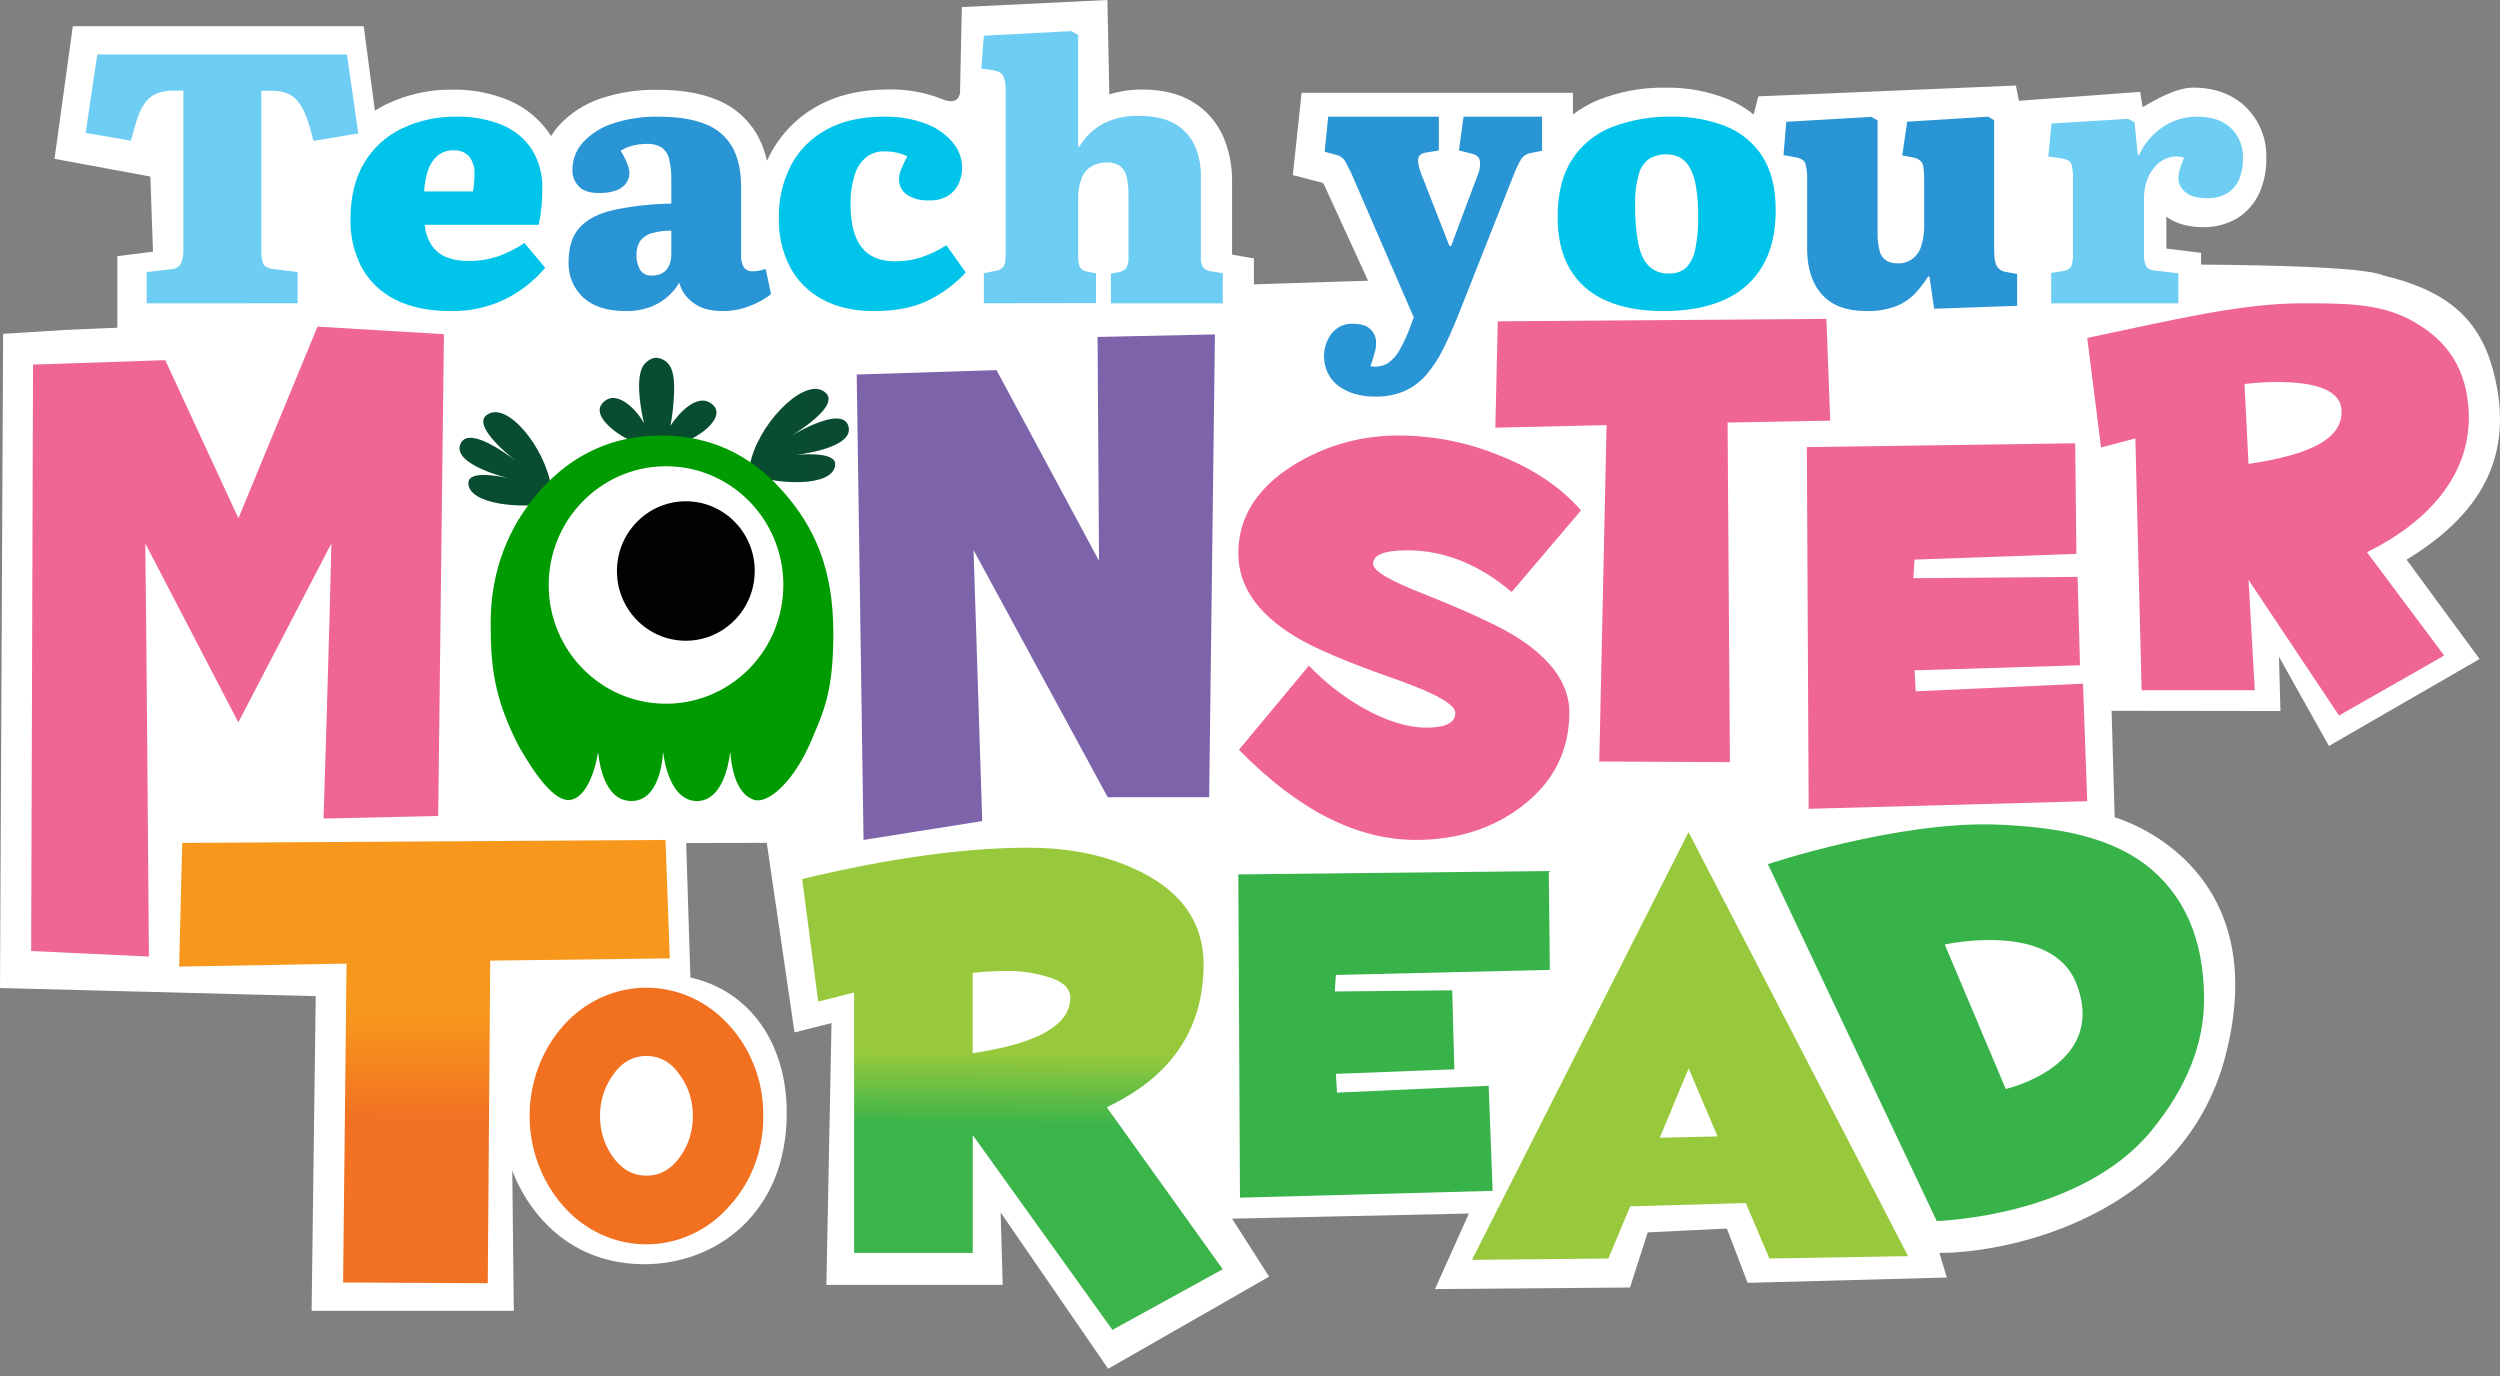
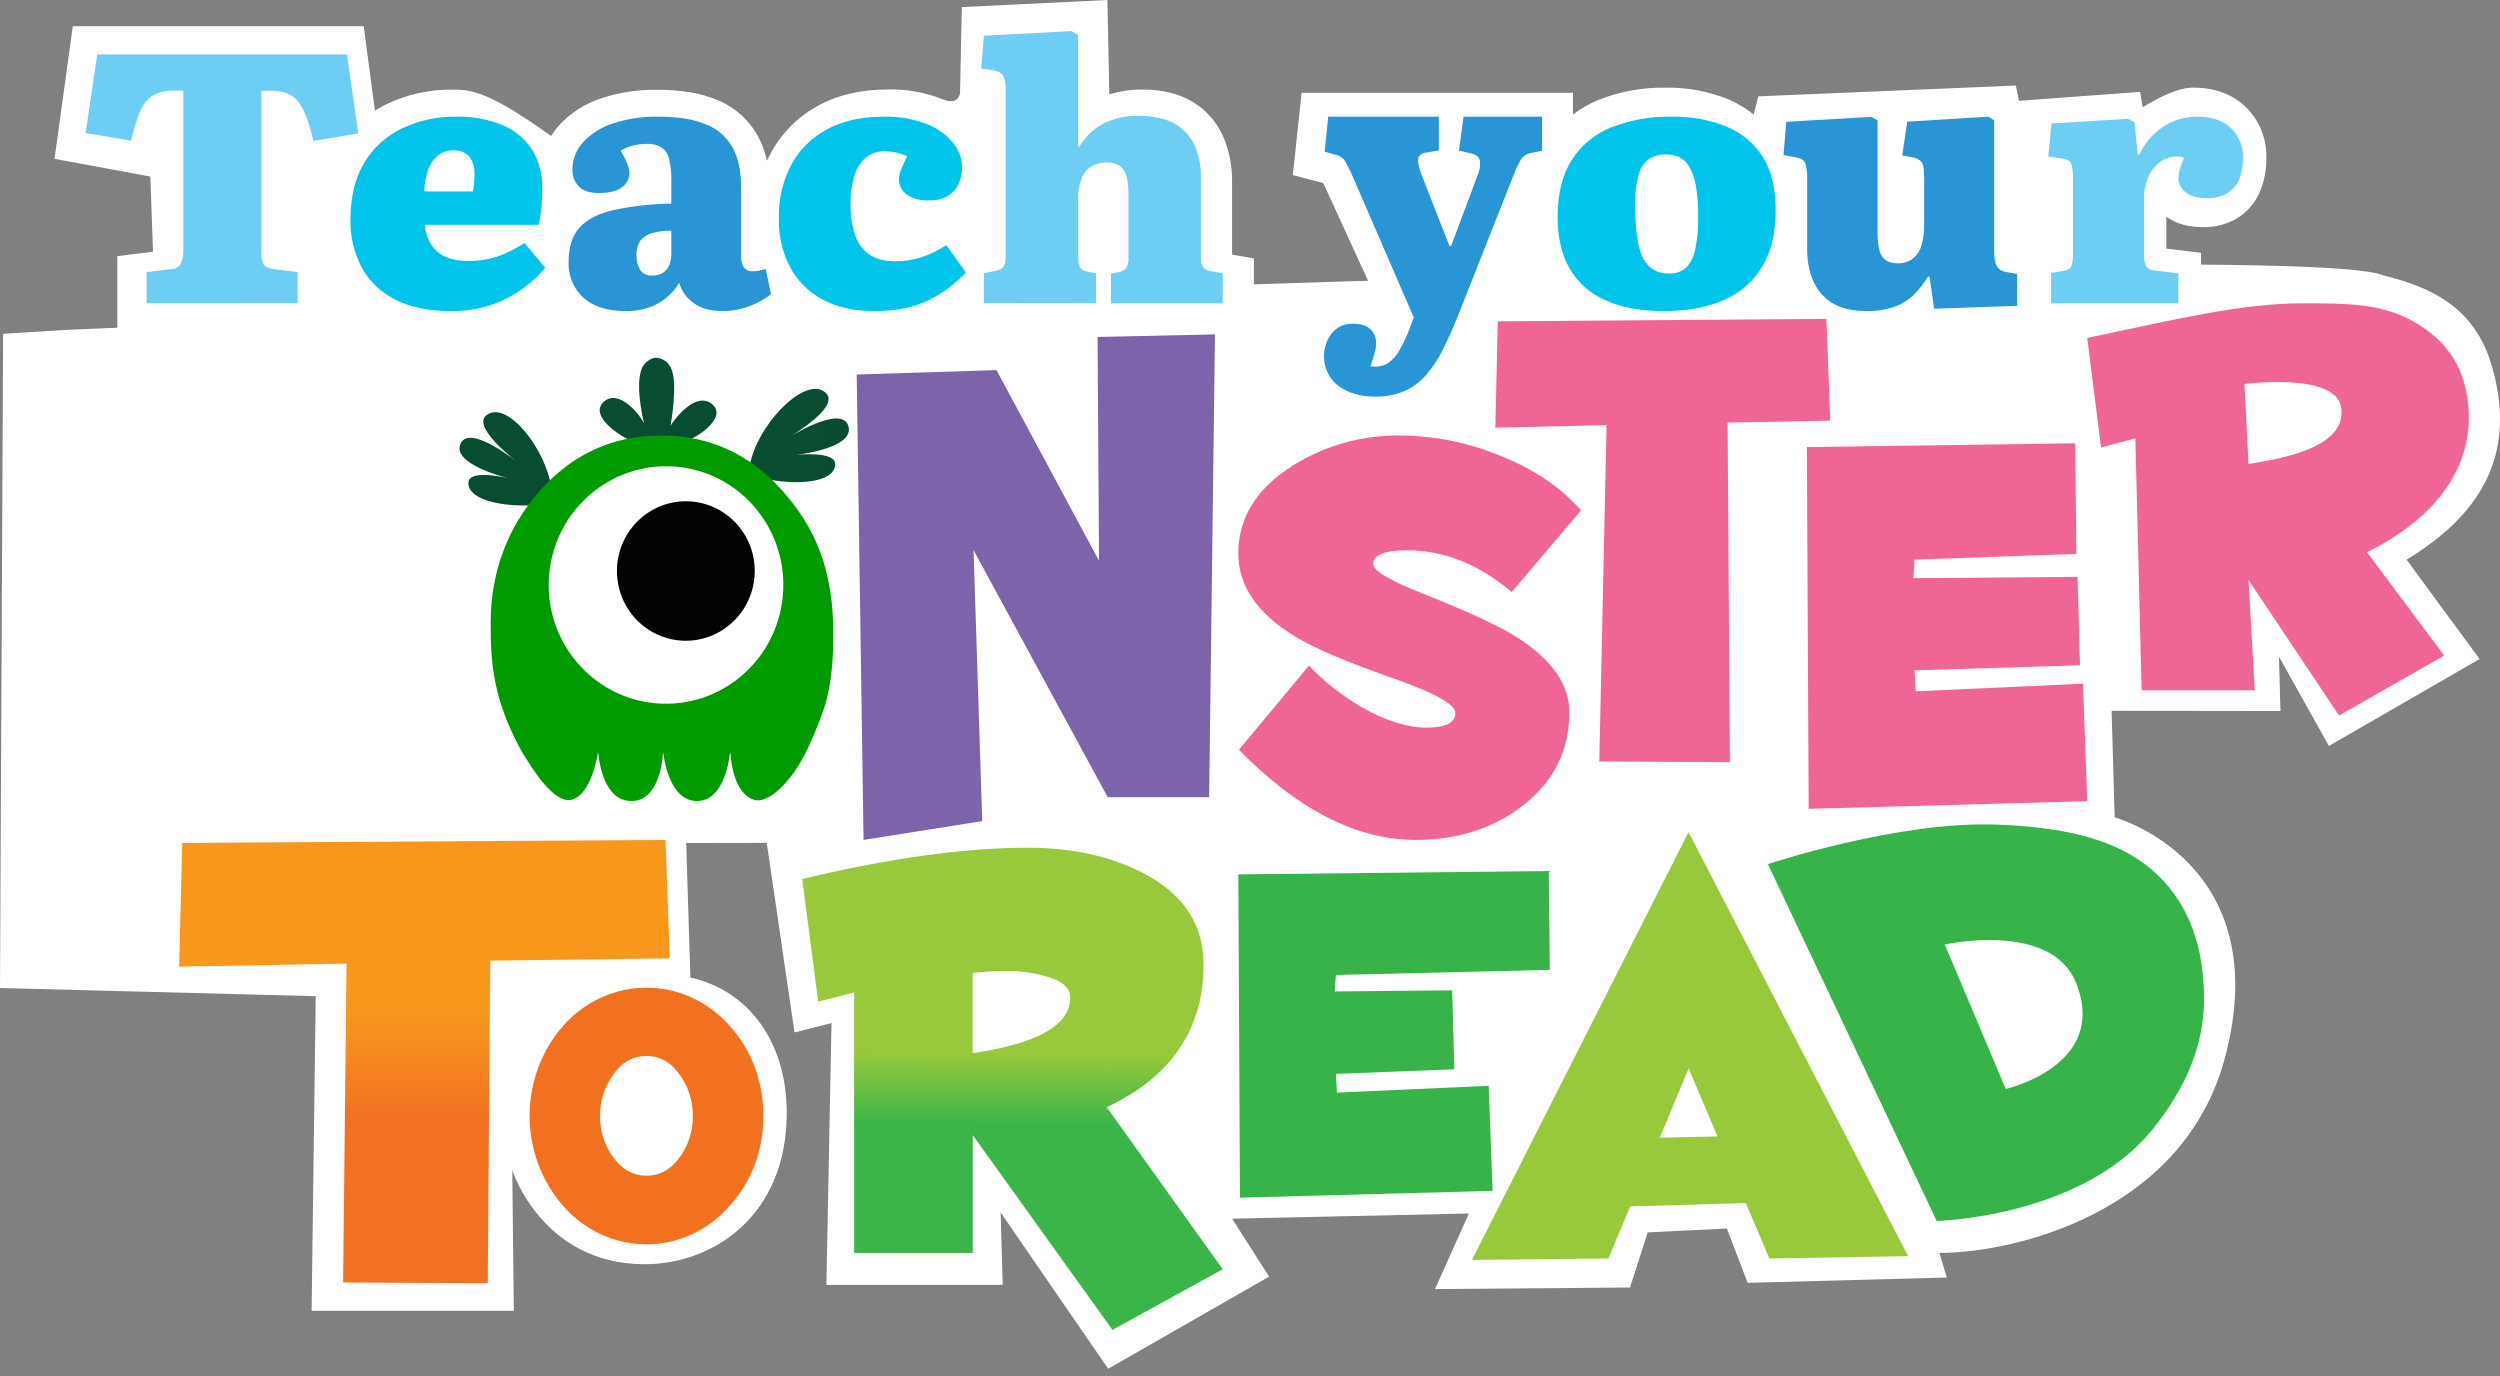
<svg xmlns="http://www.w3.org/2000/svg" width="218" height="120" viewBox="0 0 218 120" fill="none">
  <rect x="0" y="0" width="218" height="120" fill="#808080" stroke="none" />
-   <path d="M107.436 15.775C107.45 14.473 107.198 13.184 106.695 11.987C106.144 10.687 105.199 9.599 103.999 8.882C102.832 8.169 101.363 7.807 99.638 7.807C98.654 7.797 97.674 7.94 96.732 8.229L96.565 0L83.871 0.617L83.715 8.103C83.715 8.103 83.607 9.263 82.186 8.651C80.677 8.053 79.067 7.764 77.447 7.801C75.056 7.801 72.967 8.295 71.247 9.269C69.507 10.23 68.083 11.69 67.15 13.468C67.056 13.649 66.969 13.833 66.88 14.017C66.714 13.254 66.442 12.52 66.072 11.836C65.264 10.396 63.993 9.285 62.473 8.69C61.079 8.111 59.397 7.831 57.327 7.831C55.661 7.802 54.001 8.054 52.416 8.577C50.999 9.039 49.723 9.864 48.709 10.972C48.466 11.249 48.247 11.546 48.054 11.861C47.166 10.479 45.892 9.399 44.396 8.761C42.835 8.107 41.159 7.786 39.471 7.817C37.438 7.788 35.427 8.24 33.595 9.137C33.282 9.296 32.983 9.472 32.692 9.655L31.716 2.282H6.35L4.754 13.849L13.11 15.396L13.342 21.947L10.232 22.336V32.032L22.16 33.862C22.16 33.862 53.836 34.586 56.087 34.586C57.279 34.586 109.34 32.759 109.34 32.759V22.534L107.436 22.202V15.775Z" fill="white" />
+   <path d="M107.436 15.775C107.45 14.473 107.198 13.184 106.695 11.987C106.144 10.687 105.199 9.599 103.999 8.882C102.832 8.169 101.363 7.807 99.638 7.807C98.654 7.797 97.674 7.94 96.732 8.229L96.565 0L83.871 0.617L83.715 8.103C83.715 8.103 83.607 9.263 82.186 8.651C80.677 8.053 79.067 7.764 77.447 7.801C75.056 7.801 72.967 8.295 71.247 9.269C69.507 10.23 68.083 11.69 67.15 13.468C67.056 13.649 66.969 13.833 66.88 14.017C66.714 13.254 66.442 12.52 66.072 11.836C65.264 10.396 63.993 9.285 62.473 8.69C61.079 8.111 59.397 7.831 57.327 7.831C55.661 7.802 54.001 8.054 52.416 8.577C50.999 9.039 49.723 9.864 48.709 10.972C48.466 11.249 48.247 11.546 48.054 11.861C42.835 8.107 41.159 7.786 39.471 7.817C37.438 7.788 35.427 8.24 33.595 9.137C33.282 9.296 32.983 9.472 32.692 9.655L31.716 2.282H6.35L4.754 13.849L13.11 15.396L13.342 21.947L10.232 22.336V32.032L22.16 33.862C22.16 33.862 53.836 34.586 56.087 34.586C57.279 34.586 109.34 32.759 109.34 32.759V22.534L107.436 22.202V15.775Z" fill="white" />
  <path d="M195.814 9.313C194.645 8.202 193.108 7.64 191.248 7.64C189.811 7.64 188.021 8.643 186.838 9.348L186.618 8.013L176.051 8.791L175.784 7.459L153.323 8.402L152.919 9.988C152.256 9.452 151.523 9.01 150.74 8.675C148.998 7.964 147.133 7.613 145.254 7.643C143.211 7.609 141.182 7.986 139.285 8.753C138.53 9.074 137.816 9.487 137.16 9.983V8.091H113.501L112.735 15.269L115.369 15.956L115.521 16.245L120.012 26.044C119.328 25.754 118.592 25.612 117.85 25.628C117.152 25.609 116.458 25.747 115.819 26.031C115.18 26.316 114.611 26.74 114.154 27.273C113.669 27.855 113.309 28.531 113.098 29.261C112.886 29.99 112.828 30.756 112.926 31.51C113.024 32.263 113.277 32.988 113.668 33.637C114.059 34.286 114.58 34.846 115.197 35.281C116.461 36.167 118.021 36.618 119.836 36.618C121.042 36.64 122.241 36.42 123.363 35.973C124.408 35.537 125.348 34.882 126.123 34.051C126.87 33.239 127.508 32.33 128.02 31.349C128.515 30.414 191.931 29.308 191.931 29.308V22.047L188.906 21.677V18.898C189.731 19.501 190.815 19.806 192.118 19.806C193.139 19.828 194.146 19.57 195.033 19.061C195.929 18.524 196.635 17.715 197.051 16.75C197.447 15.811 197.643 14.798 197.624 13.777C197.648 12.947 197.499 12.12 197.187 11.351C196.876 10.582 196.408 9.888 195.814 9.313Z" fill="white" />
  <path d="M217.43 32.408C216.22 27.772 213.349 25.331 207.813 24.015C199.607 20.255 5.649 28.771 5.649 28.771L0.272 29.11L0 86.155L27.532 86.866L27.172 114.301H44.804L44.67 102.051C44.67 102.051 47.283 110.24 56.201 110.24C62.302 110.24 68.604 105.916 68.604 97.043C68.604 90.883 65.297 86.369 60.202 85.243L59.836 73.511C63.853 73.511 66.862 73.494 66.862 73.494L69.282 90.026L72.508 89.211L72.062 112.043H87.436L87.255 105.726L96.631 119.355L110.666 111.323L107.439 106.269L128.088 105.818L125.131 112.406L142.137 112.271L143.68 107.466L150.584 107.127L152.394 111.864L169.763 111.399L169.115 109.255C175.551 109.255 190.433 105.818 194.031 92.175C198.523 75.142 184.4 71.274 184.4 71.274L184.131 61.98L198.857 62.001L198.725 57.265L203.081 65.047L216.22 57.465L209.853 48.803C216.223 44.927 219.374 39.849 217.43 32.408Z" fill="white" />
  <path d="M104.952 84.098C104.952 89.746 102.137 93.896 96.507 96.549L106.623 110.678L97.005 115.966L84.824 98.982V109.254H74.478V86.542C73.473 86.807 72.429 87.073 71.348 87.339L69.95 76.649C77.554 74.83 84.115 73.92 89.633 73.92C93.436 73.92 96.753 74.64 99.586 76.08C103.164 77.9 104.952 80.573 104.952 84.098ZM93.328 86.998C93.328 86.128 92.602 85.502 91.149 85.121C90.057 84.807 88.927 84.654 87.792 84.667C86.799 84.671 85.806 84.728 84.818 84.838V91.836C90.492 90.998 93.328 89.386 93.328 86.998Z" fill="url(#paint0_linear_3452_3819)" />
  <path d="M130.157 103.842L108.125 104.436L107.981 76.247L135.053 75.953L135.146 84.573L116.489 85.017L116.393 86.455L126.631 86.355L126.82 93.243L116.489 93.64L116.585 95.275L129.813 94.681L130.157 103.842Z" fill="#37B34A" />
  <path d="M166.386 109.534L154.293 109.741L152.232 104.905L142.154 105.195L140.253 109.741L128.355 109.861L147.24 72.562L166.386 109.534ZM149.769 99.095L147.251 93.167L144.731 99.21L149.769 99.095Z" fill="#98C93C" />
  <path d="M192.193 87.165C192.193 90.995 190.693 94.838 187.595 98.605C181.384 106.162 168.881 106.471 168.881 106.471L154.162 75.353C154.162 75.353 165.535 71.555 174.207 71.908C179.645 72.122 183.903 73.039 186.972 75.304C190.455 77.917 192.195 81.87 192.193 87.165ZM181.056 85.76C178.91 80.27 169.584 82.361 169.584 82.361L174.901 94.957C174.901 94.957 183.868 92.936 181.056 85.76Z" fill="#37B34A" />
  <path d="M58.405 83.571L42.747 83.766L42.533 111.897L29.919 111.832L30.217 84.026L15.62 84.287L15.891 73.503L58.033 73.242L58.405 83.571Z" fill="url(#paint1_linear_3452_3819)" />
  <path d="M66.553 97.299C66.599 100.204 65.556 103.012 63.647 105.124C62.727 106.189 61.603 107.04 60.348 107.623C59.094 108.205 57.736 108.506 56.363 108.506C54.99 108.506 53.633 108.205 52.378 107.623C51.123 107.04 49.999 106.189 49.079 105.124C47.208 102.978 46.174 100.178 46.181 97.275C46.187 94.373 47.233 91.578 49.114 89.441C50.038 88.396 51.16 87.562 52.407 86.992C53.655 86.421 55.002 86.127 56.364 86.127C57.726 86.127 59.074 86.421 60.321 86.992C61.569 87.562 62.691 88.396 63.615 89.441C65.538 91.559 66.593 94.379 66.553 97.299ZM60.416 97.299C60.427 96.045 60.048 94.822 59.338 93.812C58.572 92.661 57.582 92.085 56.368 92.083C55.155 92.081 54.166 92.658 53.401 93.812C52.691 94.822 52.313 96.045 52.324 97.299C52.308 98.565 52.687 99.802 53.401 100.825C54.189 101.951 55.178 102.516 56.368 102.517C57.559 102.519 58.549 101.955 59.338 100.825C60.053 99.802 60.431 98.565 60.416 97.299Z" fill="#F27121" />
-   <path d="M38.21 71.151L28.214 71.378C28.214 71.378 28.752 54.348 28.897 47.389L20.783 62.988L12.669 47.389C12.739 50.771 12.984 83.413 12.984 83.413L2.717 82.929L2.881 31.79L14.412 31.407L20.789 45.192L27.687 28.482L38.71 29.143L38.21 71.151Z" fill="#EF6596" />
  <path d="M105.944 29.16L105.438 69.515H96.592L84.894 47.971L85.651 71.599L75.301 73.241L74.704 32.658L86.895 32.273L95.835 48.904L95.708 29.382L105.944 29.16Z" fill="#7D63AA" />
  <path d="M137.863 44.508L131.82 51.624C128.956 49.2 125.924 47.988 122.726 47.988C120.728 47.988 119.73 48.381 119.732 49.166C119.732 49.771 121.2 50.645 124.137 51.787C128.086 53.36 130.835 54.643 132.384 55.637C135.36 57.563 136.847 59.721 136.847 62.111C136.847 65.463 135.472 68.192 132.722 70.296C130.16 72.259 127.072 73.241 123.459 73.241C118.3 73.241 113.159 70.62 108.037 65.378L114.137 58.047C115.505 59.475 117.064 60.7 118.769 61.685C120.842 62.862 122.726 63.45 124.419 63.45C126.075 63.45 126.904 63.022 126.906 62.167C126.906 61.453 125.267 60.508 121.99 59.33C117.594 57.798 114.562 56.515 112.895 55.48C109.619 53.482 107.981 51.073 107.981 48.251C107.981 45.148 109.564 42.598 112.729 40.599C115.529 38.848 118.761 37.939 122.05 37.978C125.012 37.99 127.945 38.571 130.694 39.691C133.704 40.869 136.094 42.475 137.863 44.508Z" fill="#EF6596" />
  <path d="M159.595 36.678L150.646 36.847L150.848 66.46L139.458 66.403L140.093 37.07L130.393 37.293L130.608 28.02L159.264 27.805L159.595 36.678Z" fill="#EF6596" />
  <path d="M182.006 69.864L157.716 70.528L157.558 38.986L180.957 38.654L181.061 48.298L166.95 48.797L166.843 50.417L181.166 50.304L181.375 58.011L166.95 58.454L167.054 60.282L181.637 59.618L182.006 69.864Z" fill="#EF6596" />
  <path d="M215.267 35.807C215.566 41.311 211.768 45.514 206.4 48.153L213.134 57.165L203.963 62.392L196.072 50.565L196.617 60.194H186.749L186.204 38.23L183.212 39.02L182.006 29.467C189.896 27.807 195.509 26.449 200.779 26.449C204.403 26.449 207.445 26.449 210.147 27.873C213.561 29.67 215.077 32.323 215.267 35.807ZM204.175 35.681C203.919 32.389 195.719 33.486 195.719 33.486L196.07 40.455C201.473 39.643 204.376 38.26 204.175 35.681Z" fill="#EF6596" />
  <path d="M12.789 26.449V23.723L14.912 23.475C15.097 23.478 15.279 23.43 15.435 23.337C15.592 23.243 15.716 23.108 15.794 22.949C15.934 22.598 16.001 22.224 15.99 21.849V7.901H15.239C14.751 7.89 14.265 7.958 13.801 8.103C13.405 8.24 13.056 8.476 12.789 8.785C12.463 9.184 12.215 9.635 12.055 10.117C11.85 10.685 11.636 11.404 11.42 12.272L7.47 11.591L8.482 4.748H30.253L31.24 11.635L27.321 12.285C27.165 11.548 26.953 10.822 26.686 10.114C26.509 9.628 26.25 9.173 25.918 8.767C25.661 8.465 25.323 8.235 24.94 8.101C24.518 7.969 24.076 7.906 23.632 7.914H22.784V21.894C22.776 22.25 22.825 22.605 22.931 22.946C23.03 23.236 23.349 23.412 23.895 23.473L25.952 23.72V26.447L12.789 26.449Z" fill="#6DCDF3" />
  <path d="M39.29 27.123C37.35 27.123 35.732 26.785 34.436 26.108C33.198 25.488 32.182 24.508 31.527 23.299C30.862 22.01 30.531 20.578 30.563 19.132C30.563 17.177 30.958 15.538 31.749 14.216C32.519 12.913 33.664 11.865 35.038 11.205C36.531 10.497 38.171 10.144 39.827 10.174C41.181 10.145 42.527 10.391 43.781 10.898C44.842 11.33 45.746 12.069 46.374 13.018C47.013 14.061 47.331 15.264 47.289 16.482C47.289 17.023 47.263 17.563 47.212 18.104C47.164 18.608 47.085 19.109 46.975 19.604H37.043C37.086 20.224 37.281 20.823 37.612 21.351C37.922 21.823 38.368 22.192 38.892 22.411C39.489 22.649 40.128 22.766 40.772 22.753C41.696 22.773 42.617 22.631 43.491 22.331C44.28 22.036 45.033 21.653 45.735 21.192L47.539 23.346C46.605 24.467 45.447 25.386 44.138 26.047C42.636 26.792 40.971 27.162 39.29 27.123ZM36.981 16.697H41.249C41.292 16.408 41.322 16.14 41.343 15.902C41.365 15.663 41.376 15.419 41.376 15.168C41.408 14.625 41.245 14.089 40.917 13.654C40.75 13.468 40.542 13.322 40.31 13.227C40.077 13.133 39.825 13.092 39.574 13.108C39.05 13.085 38.536 13.258 38.136 13.593C37.75 13.938 37.466 14.379 37.314 14.871C37.124 15.463 37.014 16.076 36.984 16.697H36.981Z" fill="#00C4EA" />
  <path d="M54.548 27.124C52.954 27.124 51.727 26.733 50.867 25.95C50.441 25.56 50.104 25.079 49.882 24.542C49.659 24.004 49.556 23.423 49.58 22.84C49.58 21.524 49.911 20.513 50.575 19.804C51.239 19.096 52.231 18.595 53.553 18.301C55.195 17.961 56.864 17.778 58.54 17.754V15.752C58.552 15.148 58.495 14.544 58.37 13.954C58.294 13.533 58.069 13.156 57.74 12.891C57.326 12.633 56.843 12.514 56.359 12.549C55.955 12.55 55.554 12.602 55.163 12.706C54.794 12.792 54.442 12.94 54.121 13.144C54.286 13.404 54.434 13.675 54.564 13.956C54.66 14.164 54.742 14.378 54.811 14.596C54.86 14.765 54.885 14.939 54.887 15.114C54.883 15.357 54.821 15.595 54.706 15.808C54.592 16.02 54.427 16.201 54.228 16.333C53.787 16.668 53.118 16.833 52.216 16.833C51.435 16.833 50.862 16.647 50.484 16.27C50.294 16.078 50.146 15.849 50.048 15.596C49.95 15.343 49.905 15.072 49.916 14.801C49.913 13.914 50.242 13.059 50.836 12.411C51.553 11.647 52.45 11.081 53.441 10.767C54.73 10.346 56.079 10.146 57.432 10.175C59.107 10.175 60.472 10.393 61.528 10.831C62.516 11.205 63.345 11.919 63.873 12.849C64.373 13.755 64.624 14.906 64.626 16.301V22.245C64.599 22.614 64.679 22.984 64.855 23.307C64.951 23.43 65.076 23.527 65.218 23.587C65.36 23.648 65.515 23.67 65.668 23.653C65.864 23.654 66.06 23.632 66.251 23.589C66.434 23.549 66.608 23.507 66.773 23.464L67.234 25.655C66.69 26.074 66.09 26.41 65.452 26.654C64.671 26.972 63.838 27.132 62.997 27.124C61.934 27.124 61.086 26.884 60.452 26.404C59.856 25.983 59.422 25.365 59.225 24.654C58.977 25.081 58.666 25.466 58.303 25.796C57.853 26.207 57.333 26.53 56.768 26.749C56.058 27.017 55.305 27.144 54.548 27.124ZM56.851 24.027C57.171 24.039 57.489 23.964 57.771 23.809C58.02 23.659 58.218 23.435 58.339 23.167C58.48 22.847 58.549 22.5 58.54 22.149V20.118C57.959 20.103 57.38 20.177 56.82 20.336C56.425 20.445 56.075 20.681 55.822 21.01C55.591 21.377 55.479 21.809 55.502 22.245C55.488 22.688 55.593 23.126 55.807 23.512C55.918 23.686 56.075 23.827 56.259 23.917C56.443 24.008 56.648 24.046 56.851 24.027Z" fill="#2995D5" />
  <path d="M76.231 27.126C74.46 27.126 72.956 26.788 71.716 26.111C70.509 25.47 69.522 24.482 68.885 23.274C68.215 21.963 67.882 20.507 67.915 19.036C67.877 17.428 68.243 15.835 68.978 14.403C69.682 13.087 70.759 12.008 72.075 11.299C73.433 10.55 75.091 10.175 77.049 10.175C78.33 10.141 79.605 10.358 80.802 10.814C81.705 11.155 82.503 11.726 83.118 12.469C83.613 13.072 83.888 13.825 83.898 14.604C83.902 15.088 83.801 15.567 83.601 16.008C83.404 16.444 83.084 16.812 82.68 17.068C82.167 17.363 81.581 17.503 80.99 17.473C80.324 17.507 79.664 17.338 79.097 16.988C78.87 16.837 78.686 16.629 78.563 16.386C78.44 16.143 78.381 15.873 78.393 15.6C78.4 15.339 78.453 15.081 78.55 14.838C78.714 14.426 78.902 14.025 79.113 13.635C78.82 13.489 78.51 13.38 78.191 13.309C77.826 13.231 77.454 13.193 77.081 13.198C76.528 13.187 75.988 13.364 75.549 13.698C75.062 14.1 74.708 14.638 74.531 15.243C74.269 16.085 74.147 16.965 74.17 17.847C74.17 19.491 74.489 20.727 75.126 21.555C75.764 22.383 76.749 22.794 78.082 22.787C78.807 22.788 79.528 22.683 80.223 22.474C81.035 22.214 81.808 21.847 82.523 21.383L84.212 23.754C83.315 24.736 82.243 25.544 81.051 26.138C79.775 26.795 78.168 27.124 76.231 27.126Z" fill="#00C4EA" />
  <path d="M85.791 26.446V23.822L86.87 23.607C87.121 23.571 87.348 23.443 87.506 23.25C87.632 23.077 87.697 22.725 87.697 22.185V8.029C87.731 7.551 87.66 7.072 87.49 6.622C87.352 6.36 87.039 6.195 86.554 6.113L85.57 5.987L85.791 3.114L93.442 2.713L94.014 3.054V12.762L94.111 12.794C94.596 11.971 95.298 11.288 96.144 10.815C97.12 10.311 98.215 10.066 99.32 10.104C100.612 10.104 101.654 10.336 102.447 10.8C103.218 11.237 103.824 11.902 104.178 12.699C104.548 13.55 104.731 14.466 104.717 15.389V22.434C104.691 22.74 104.758 23.046 104.908 23.316C105.114 23.53 105.399 23.658 105.701 23.67L106.623 23.825V26.448H96.874V23.854L97.573 23.73C97.829 23.685 98.06 23.553 98.225 23.358C98.372 23.05 98.432 22.709 98.4 22.371V16.929C98.415 16.399 98.356 15.87 98.225 15.355C98.139 14.999 97.932 14.683 97.637 14.457C97.308 14.248 96.919 14.146 96.527 14.166C96.085 14.161 95.649 14.261 95.257 14.457C94.847 14.684 94.528 15.038 94.351 15.462C94.1 16.092 93.987 16.766 94.017 17.441V22.292C93.998 22.628 94.046 22.964 94.159 23.282C94.226 23.395 94.32 23.491 94.434 23.561C94.548 23.631 94.678 23.673 94.812 23.683L95.572 23.838V26.433L85.791 26.446Z" fill="#6DCDF3" />
  <path d="M119.902 34.584C118.614 34.584 117.549 34.272 116.708 33.649C116.375 33.4 116.094 33.079 115.882 32.708C115.67 32.337 115.533 31.924 115.478 31.493C115.424 31.063 115.453 30.625 115.565 30.207C115.676 29.79 115.868 29.401 116.127 29.066C116.355 28.788 116.639 28.569 116.957 28.424C117.276 28.28 117.621 28.214 117.967 28.232C118.685 28.232 119.202 28.396 119.519 28.724C119.667 28.864 119.786 29.035 119.868 29.226C119.95 29.418 119.994 29.626 119.996 29.837C120.006 30.148 119.965 30.459 119.873 30.754C119.769 31.124 119.647 31.519 119.503 31.933C120.011 32.035 120.536 31.949 120.992 31.689C121.431 31.394 121.795 30.989 122.053 30.509C122.386 29.918 122.674 29.298 122.914 28.657L123.281 27.676L117.785 15C117.579 14.585 117.409 14.257 117.276 14.018C117.18 13.878 117.058 13.759 116.919 13.669C116.779 13.579 116.624 13.519 116.463 13.492L115.511 13.231L115.819 10.172H125.466V13.12L124.483 13.284C124.032 13.328 123.766 13.484 123.686 13.757C123.605 14.029 123.686 14.474 123.899 15.083L126.387 21.438H126.541L128.846 15.281C129.032 14.887 129.101 14.441 129.044 14.004C128.973 13.676 128.71 13.467 128.262 13.381L127.219 13.12L127.62 10.172H134.467V13.153L133.453 13.348C133.136 13.403 132.851 13.585 132.655 13.857C132.393 14.31 132.167 14.787 131.98 15.281L127.19 27.4C126.734 28.544 126.282 29.563 125.831 30.457C125.432 31.277 124.931 32.038 124.343 32.718C123.812 33.318 123.169 33.792 122.455 34.108C121.641 34.444 120.774 34.606 119.902 34.584Z" fill="#2995D5" />
  <path d="M145.056 27.126C143.085 27.126 141.411 26.819 140.035 26.206C138.709 25.637 137.608 24.673 136.896 23.457C136.181 22.241 135.824 20.728 135.825 18.917C135.825 16.875 136.242 15.21 137.076 13.92C137.896 12.64 139.12 11.645 140.57 11.078C142.225 10.448 143.994 10.14 145.773 10.174C147.38 10.144 148.976 10.425 150.466 11.002C151.794 11.531 152.915 12.448 153.671 13.623C154.449 14.821 154.839 16.388 154.841 18.323C154.843 20.258 154.467 21.87 153.712 23.16C152.965 24.463 151.805 25.502 150.4 26.127C148.94 26.793 147.159 27.126 145.056 27.126ZM145.511 23.847C145.793 23.866 146.076 23.828 146.342 23.737C146.608 23.646 146.851 23.503 147.057 23.317C147.469 22.856 147.738 22.294 147.835 21.695C148.016 20.779 148.099 19.848 148.081 18.917C148.095 18.018 148.029 17.119 147.885 16.231C147.798 15.647 147.606 15.082 147.316 14.561C147.115 14.201 146.81 13.903 146.439 13.703C146.027 13.52 145.576 13.435 145.123 13.457C144.67 13.479 144.229 13.606 143.839 13.827C143.378 14.158 143.05 14.632 142.911 15.168C142.664 16.054 142.554 16.969 142.585 17.885C142.565 19.015 142.658 20.144 142.861 21.257C143.045 22.132 143.355 22.782 143.789 23.208C144.014 23.423 144.284 23.591 144.58 23.701C144.877 23.811 145.194 23.861 145.511 23.847Z" fill="#00C4EA" />
  <path d="M162.708 27.122C161.024 27.122 159.752 26.648 158.891 25.702C158.03 24.756 157.594 23.441 157.583 21.759V15.671C157.6 15.209 157.553 14.748 157.445 14.3C157.353 13.994 157.06 13.799 156.566 13.716L155.52 13.525L155.766 10.622L163.171 10.188L163.725 10.501V20.251C163.71 20.792 163.767 21.333 163.895 21.858C163.97 22.207 164.175 22.512 164.465 22.71C164.763 22.887 165.104 22.974 165.448 22.962C165.909 22.989 166.365 22.856 166.742 22.584C167.12 22.312 167.396 21.918 167.527 21.465C167.718 20.86 167.807 20.225 167.788 19.59V15.639C167.788 14.862 167.721 14.366 167.587 14.158C167.481 14.03 167.352 13.925 167.207 13.85C167.061 13.774 166.903 13.728 166.74 13.716L165.877 13.557L166.309 10.611L173.368 10.172L173.891 10.485V21.781C173.891 22.454 173.964 22.922 174.108 23.184C174.188 23.32 174.295 23.437 174.423 23.527C174.55 23.617 174.696 23.677 174.848 23.704L175.894 23.894V26.669L168.657 26.921L168.251 24.116H168.128C167.801 24.642 167.424 25.133 167.004 25.584C166.542 26.065 165.986 26.441 165.373 26.688C164.52 27.006 163.615 27.154 162.708 27.122Z" fill="#2995D5" />
  <path d="M178.862 26.448V23.801L179.986 23.618C180.119 23.607 180.247 23.564 180.359 23.491C180.471 23.418 180.562 23.319 180.624 23.203C180.738 22.839 180.786 22.459 180.765 22.079V15.709C180.788 15.238 180.741 14.766 180.624 14.309C180.531 14.047 180.235 13.883 179.734 13.802L178.611 13.648L178.891 10.773L185.571 10.361L186.132 10.666L186.413 13.496H186.538C186.981 12.53 187.681 11.7 188.565 11.095C189.462 10.48 190.532 10.157 191.625 10.172C192.852 10.172 193.819 10.501 194.526 11.157C194.88 11.494 195.158 11.901 195.341 12.351C195.523 12.802 195.607 13.286 195.586 13.77C195.605 14.429 195.483 15.084 195.228 15.693C195.011 16.189 194.64 16.604 194.168 16.877C193.654 17.16 193.071 17.299 192.483 17.279C191.611 17.279 190.97 17.104 190.565 16.757C190.376 16.61 190.224 16.423 190.119 16.21C190.013 15.997 189.957 15.763 189.955 15.526C189.963 15.371 189.981 15.216 190.011 15.064C190.042 14.886 190.089 14.711 190.152 14.541C190.226 14.337 190.324 14.071 190.448 13.742C190.032 13.619 189.588 13.614 189.169 13.726C188.742 13.845 188.355 14.073 188.045 14.387C187.695 14.743 187.424 15.168 187.25 15.633C187.043 16.19 186.942 16.78 186.954 17.373V22.142C186.926 22.511 186.99 22.882 187.142 23.221C187.229 23.335 187.342 23.428 187.471 23.492C187.601 23.556 187.744 23.589 187.889 23.589L189.95 23.835V26.448H178.862Z" fill="#6DCDF3" />
  <path d="M65.196 41.321L65.378 40.611C65.98 37.158 69.893 33.082 71.716 34.054C73.918 35.215 68.623 38.226 68.623 38.226C68.623 38.226 73.418 35.18 73.982 37.161C74.546 39.141 69.331 39.674 69.331 39.674C69.331 39.674 72.967 39.253 72.828 40.548C72.632 42.529 67.712 42.28 65.196 41.321Z" fill="url(#paint2_linear_3452_3819)" />
  <path d="M62.105 35.248C60.798 34.165 59.105 36.132 58.463 37.128C58.643 36.171 58.749 35.203 58.781 34.231C58.825 32.758 58.669 31.43 57.321 31.204C56.874 31.13 56.346 31.528 56.135 31.828C55.299 32.986 55.981 36.159 56.135 36.806L56.159 36.915C56.159 36.899 56.159 36.868 56.14 36.828C56.138 36.849 56.138 36.87 56.14 36.892C55.792 36.13 53.913 33.814 52.614 35.07C51.315 36.326 54.332 38.206 54.976 38.376C54.976 38.376 58.233 38.729 59.206 38.641C60.48 38.484 63.54 36.448 62.105 35.248ZM58.236 37.531V37.497V37.531Z" fill="url(#paint3_linear_3452_3819)" />
  <path d="M48.218 43.828L48.131 43.125C47.978 39.737 44.671 35.324 42.768 36.016C40.467 36.842 45.261 40.416 45.261 40.416C45.261 40.416 40.96 36.874 40.156 38.696C39.352 40.519 44.373 41.712 44.373 41.712C44.373 41.712 40.873 40.836 40.844 42.095C40.796 44.021 45.638 44.422 48.218 43.828Z" fill="url(#paint4_linear_3452_3819)" />
  <path d="M45.289 65.162C46.815 67.819 48.34 69.771 49.588 69.769C51.335 69.674 52.025 66.442 52.134 65.677H52.173C52.25 66.523 52.702 69.85 55.063 69.85C57.424 69.85 57.767 66.434 57.81 65.645H57.833C57.934 66.447 58.486 69.85 60.776 69.85C62.999 69.85 63.546 66.604 63.657 65.674H63.694C63.747 66.51 64.049 69.172 65.725 69.734C66.814 70.16 69.161 68.42 70.845 64.357C71.776 62.1 72.667 60.415 72.667 55.243C72.667 49.651 71.081 46.005 68.225 42.794C65.37 39.582 61.846 37.977 57.651 37.977C53.456 37.977 49.926 39.582 47.077 42.794C44.227 46.005 42.807 49.929 42.786 54.216C42.767 58.131 43.103 60.983 45.289 65.162Z" fill="#009B00" />
  <path d="M68.301 51.351C68.489 45.635 64.063 40.85 58.417 40.663C52.77 40.476 48.04 44.958 47.852 50.673C47.665 56.388 52.09 61.173 57.737 61.36C63.383 61.548 68.113 57.066 68.301 51.351Z" fill="white" />
  <path d="M65.809 49.99C65.92 46.634 63.321 43.824 60.005 43.714C56.688 43.604 53.91 46.236 53.8 49.592C53.69 52.949 56.289 55.759 59.605 55.869C62.921 55.979 65.699 53.347 65.809 49.99Z" fill="#020203" />
  <defs>
    <linearGradient id="paint0_linear_3452_3819" x1="88.414" y1="75.77" x2="88.14" y2="113.058" gradientUnits="userSpaceOnUse">
      <stop offset="0.43" stop-color="#98C93C" />
      <stop offset="0.6" stop-color="#3BB44A" />
    </linearGradient>
    <linearGradient id="paint1_linear_3452_3819" x1="37.018" y1="72.984" x2="36.998" y2="116.239" gradientUnits="userSpaceOnUse">
      <stop offset="0.35" stop-color="#F7981D" />
      <stop offset="0.57" stop-color="#F27123" />
    </linearGradient>
    <linearGradient id="paint2_linear_3452_3819" x1="68.971" y1="37.975" x2="94.588" y2="37.975" gradientUnits="userSpaceOnUse">
      <stop stop-color="#094D31" />
      <stop offset="0.48" stop-color="#08472D" />
      <stop offset="1" stop-color="#063621" />
    </linearGradient>
    <linearGradient id="paint3_linear_3452_3819" x1="3087.79" y1="1555.82" x2="4188.38" y2="1555.82" gradientUnits="userSpaceOnUse">
      <stop stop-color="#094D31" />
      <stop offset="0.48" stop-color="#08472D" />
      <stop offset="1" stop-color="#063621" />
    </linearGradient>
    <linearGradient id="paint4_linear_3452_3819" x1="2069.38" y1="1838.25" x2="2800.4" y2="1838.25" gradientUnits="userSpaceOnUse">
      <stop stop-color="#094D31" />
      <stop offset="0.48" stop-color="#08472D" />
      <stop offset="1" stop-color="#063621" />
    </linearGradient>
  </defs>
</svg>